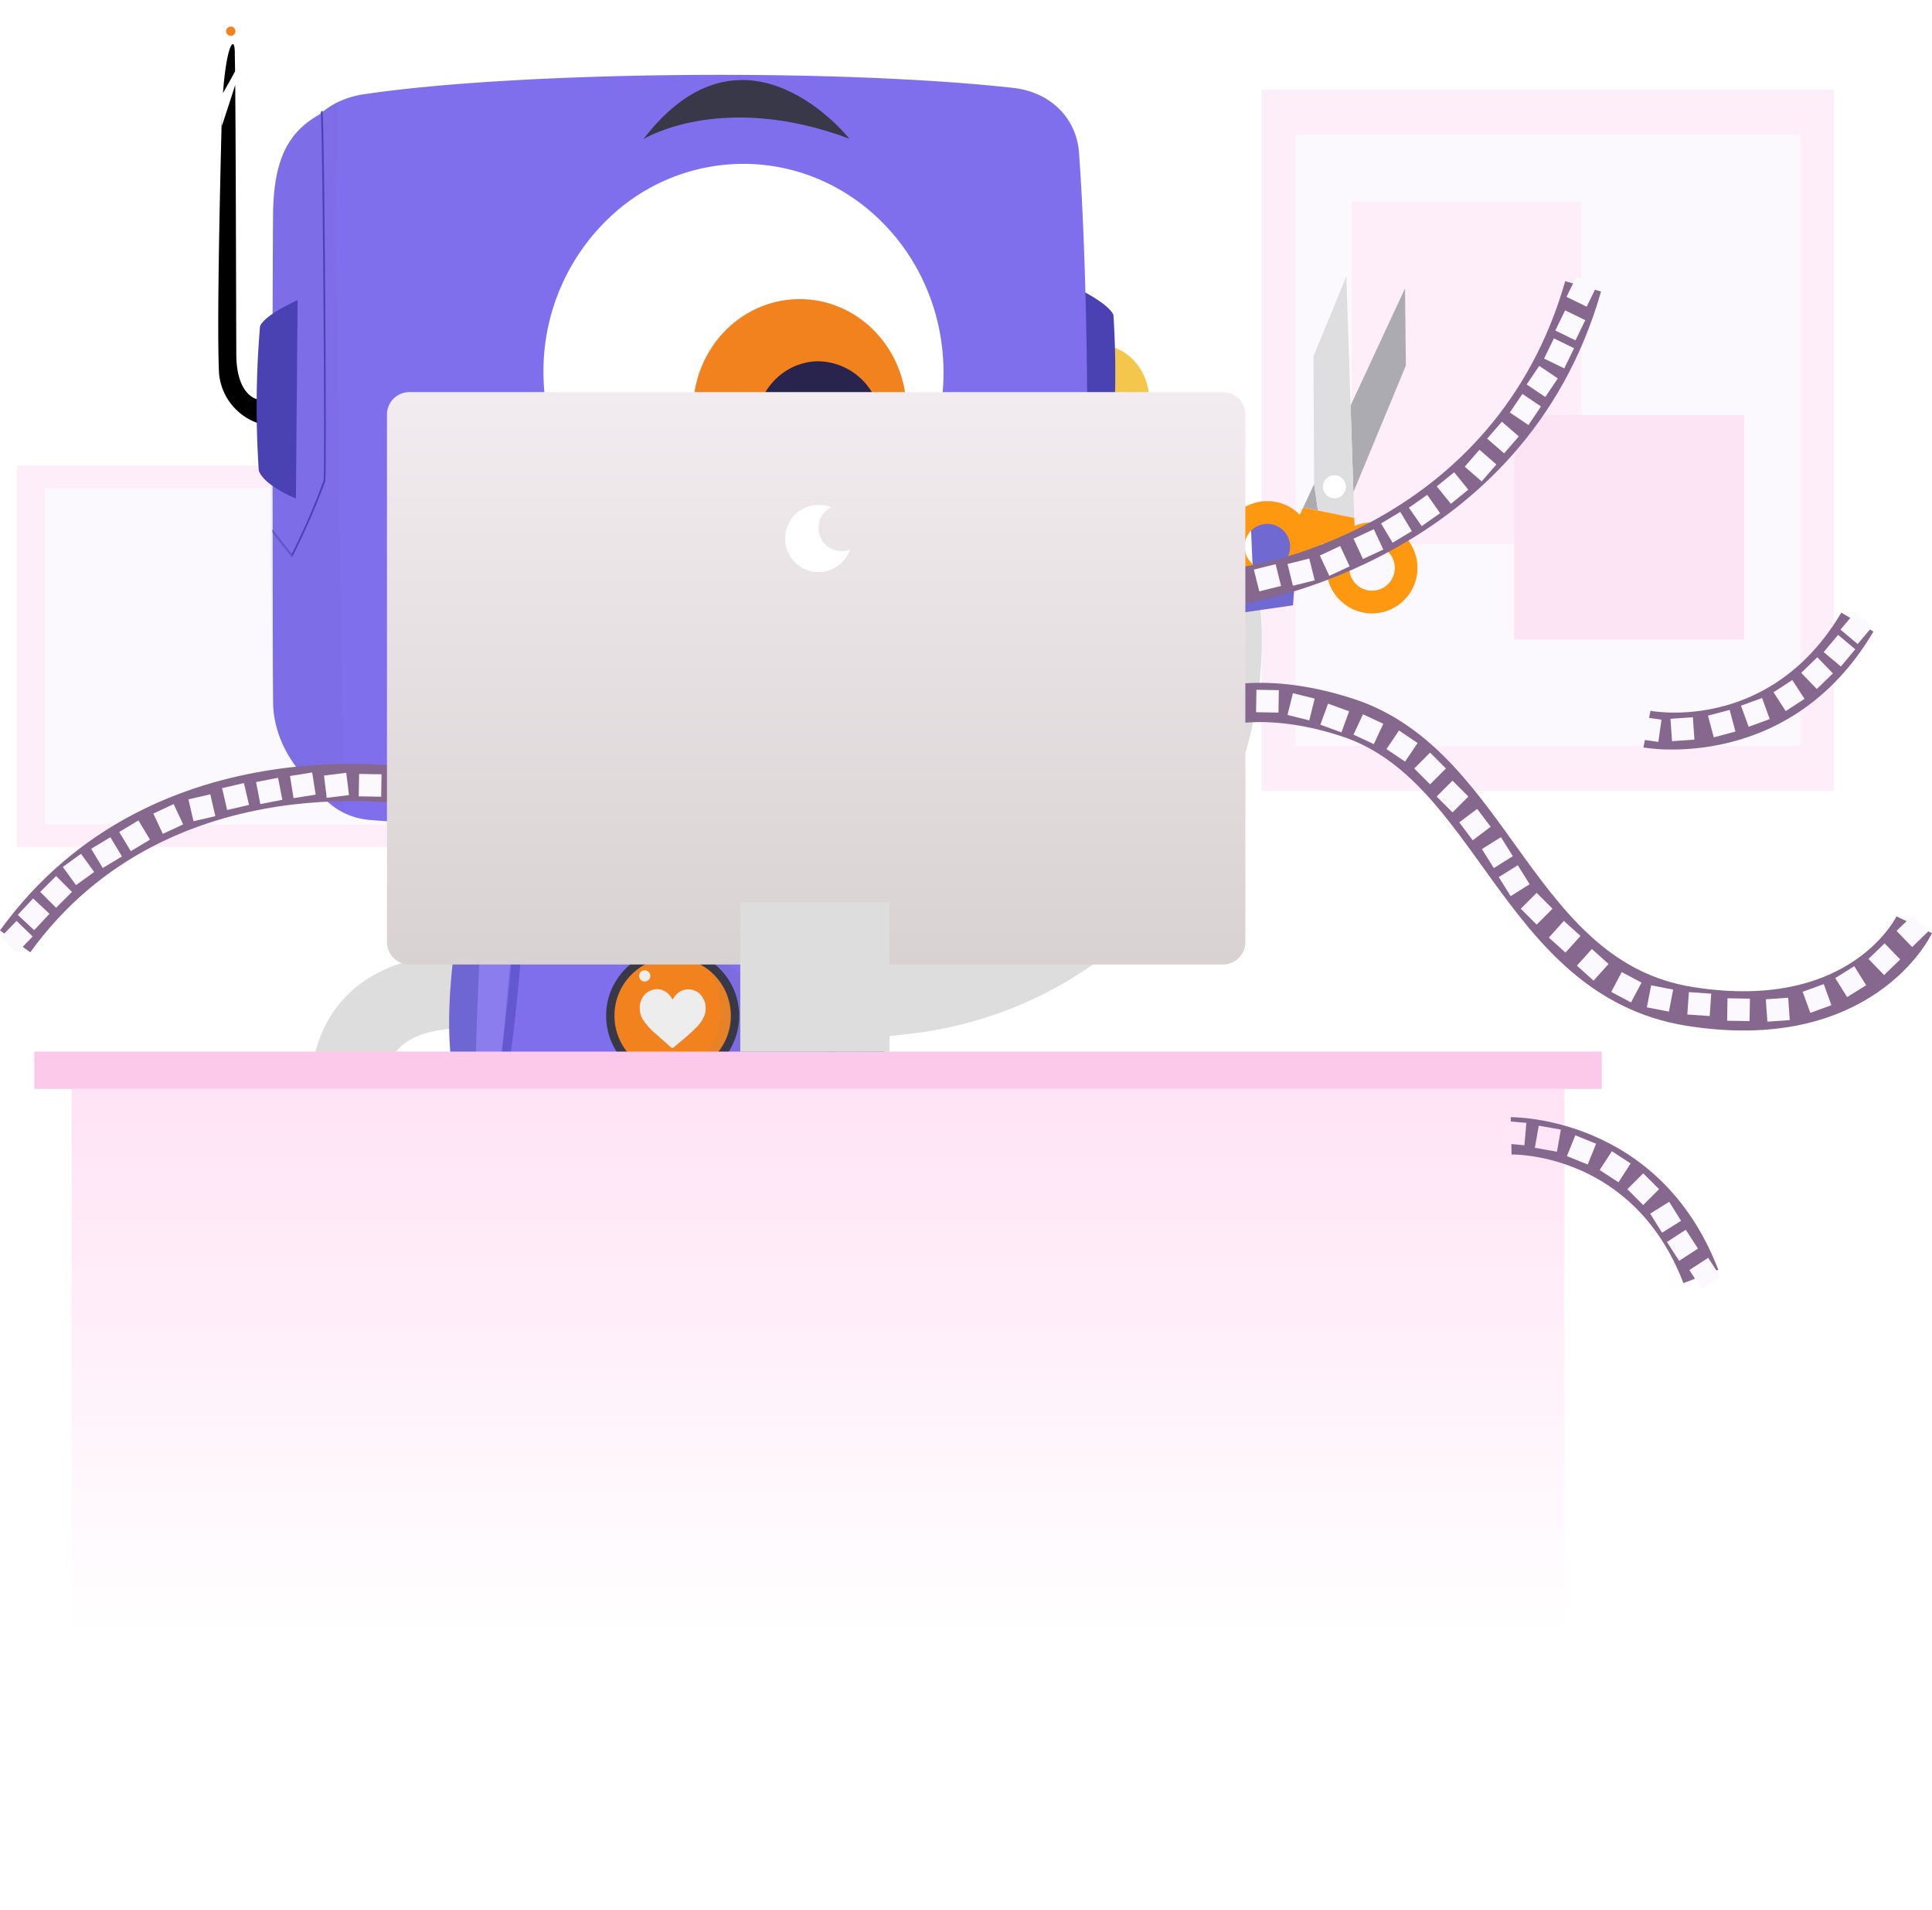
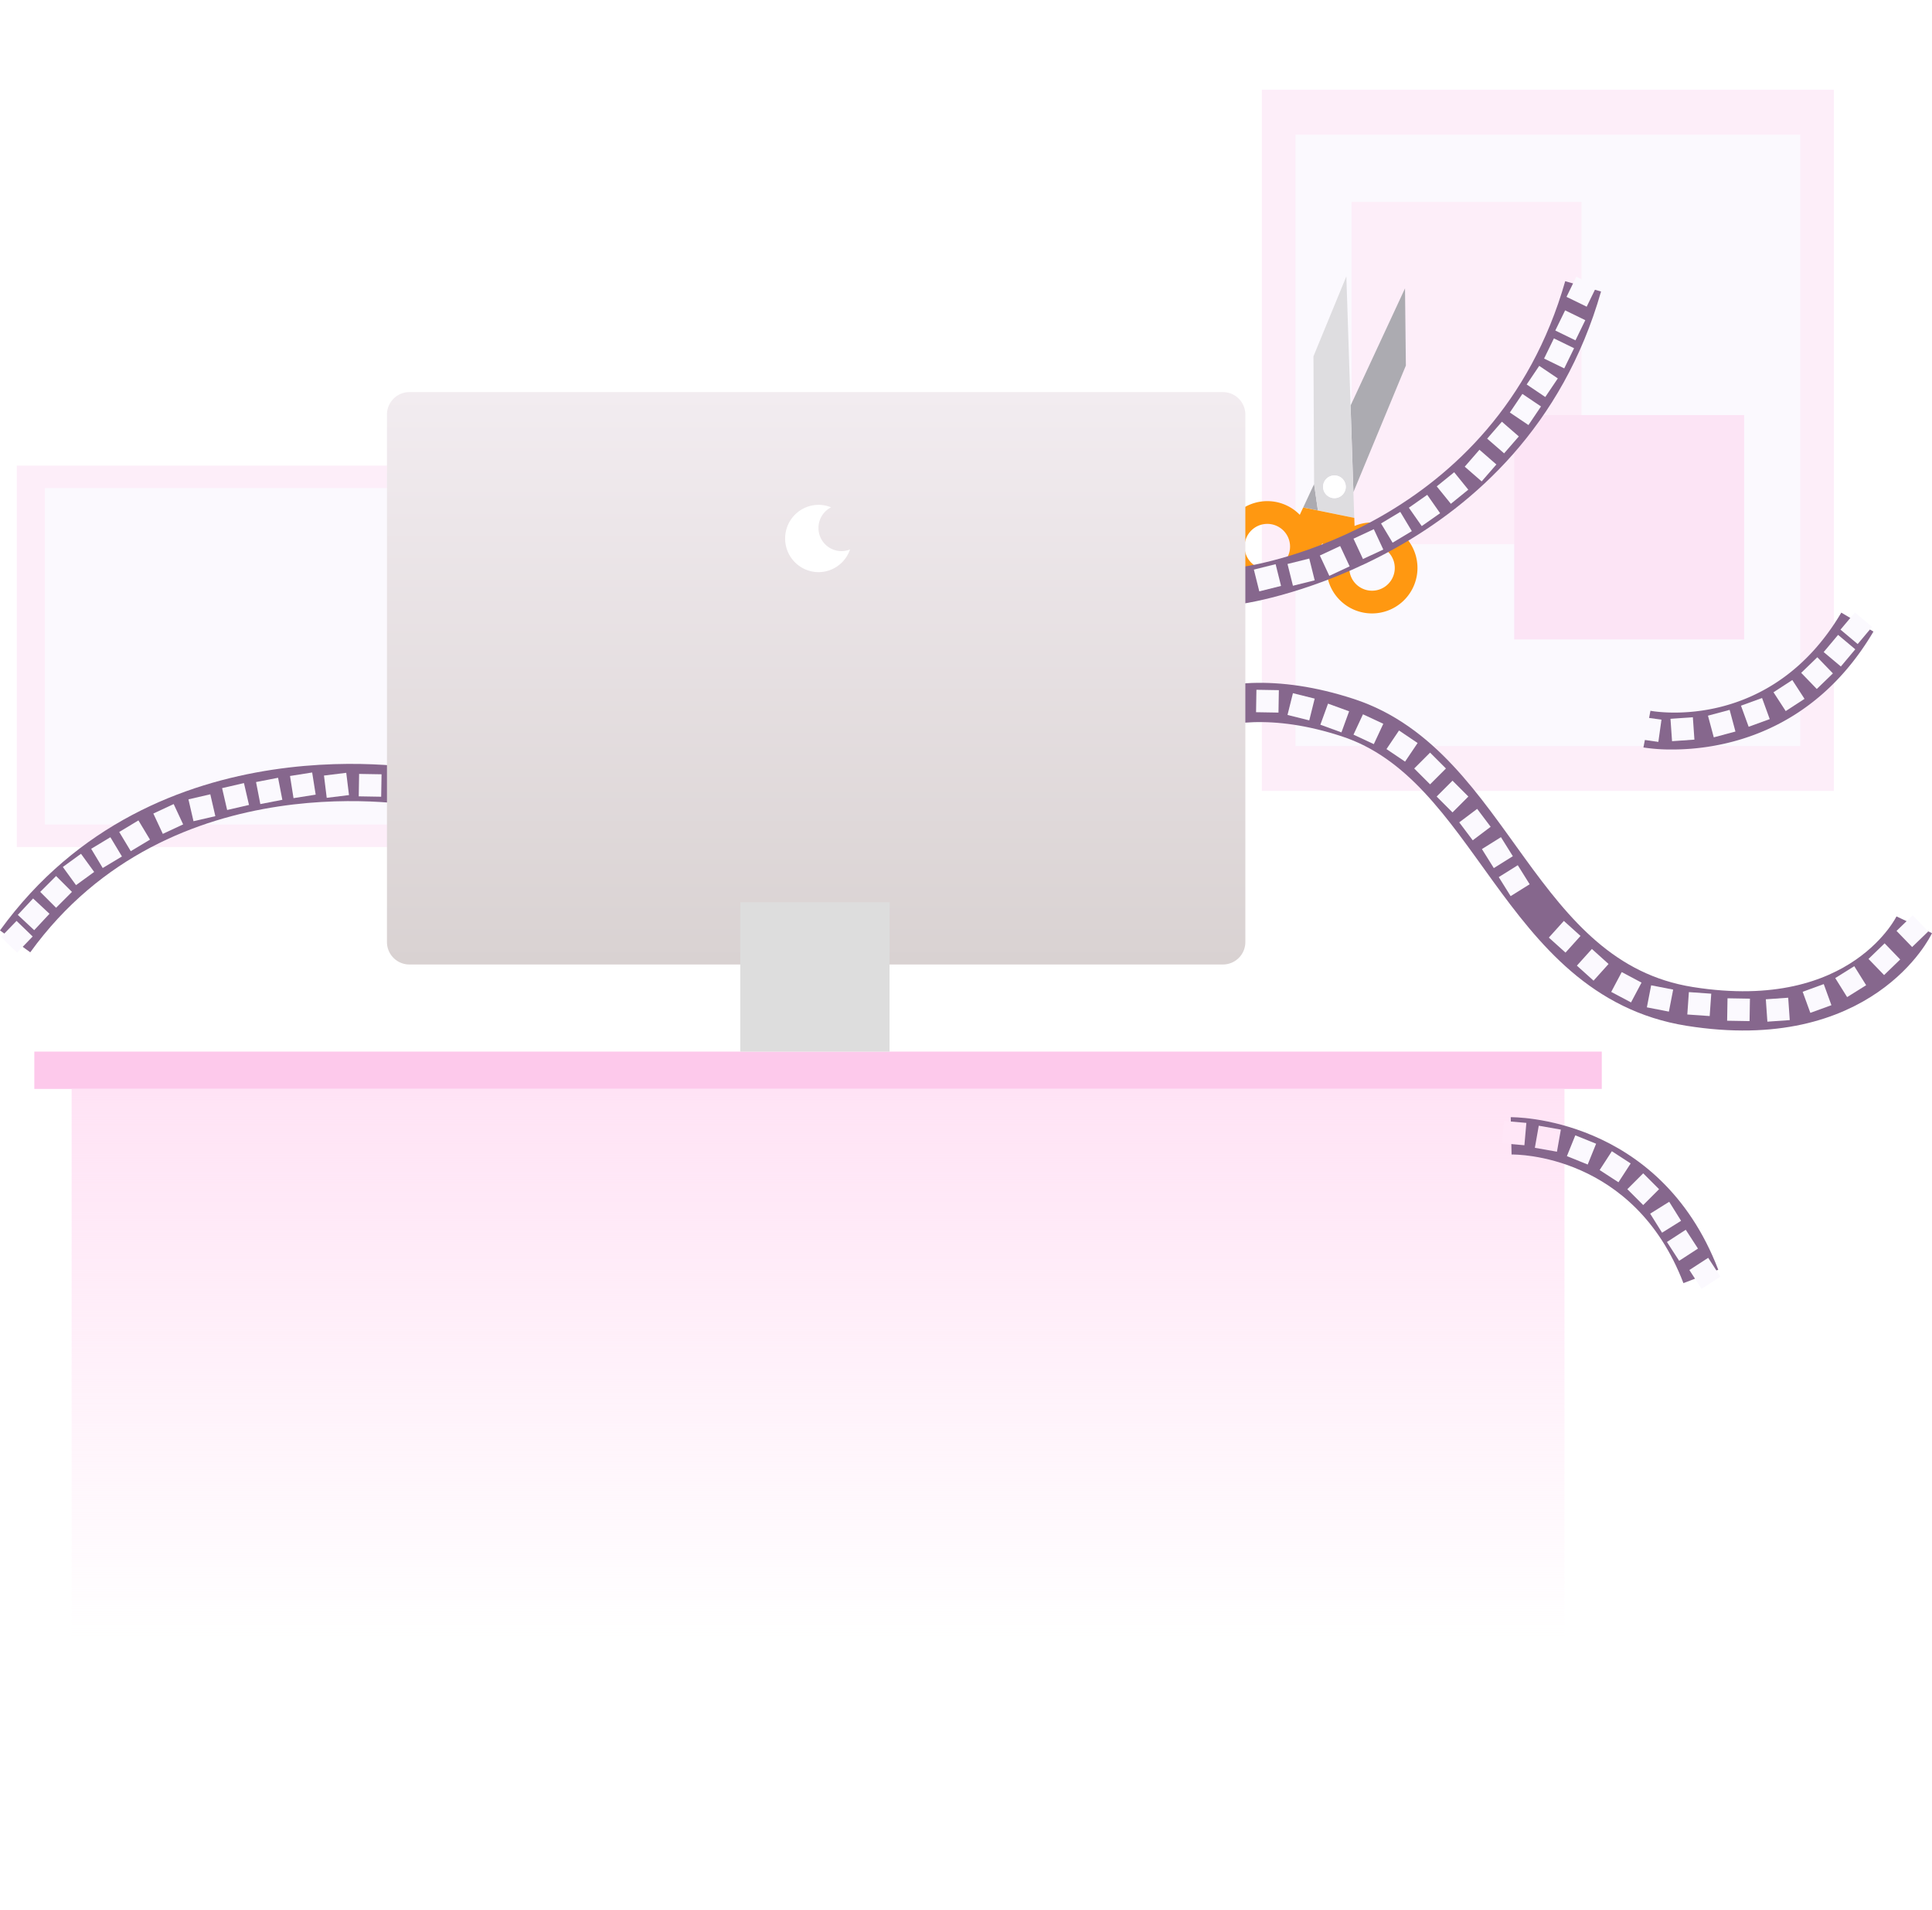
<svg xmlns="http://www.w3.org/2000/svg" width="344.497" height="340.53" viewBox="0 0 344.497 340.53">
  <defs>
    <style>.a,.ad,.x{fill:none;}.a{stroke:#707070;}.b{fill:#fdeef9;}.c{fill:#fbf9fe;}.d{fill:#fce4f5;}.e{clip-path:url(#a);}.f{fill:#ddd;}.g{fill:#f1821e;}.h{fill:#9c9c9b;}.i{fill:#6d66d3;}.j{fill:#7f6fec;}.k{fill:#393848;}.l{opacity:0.1;}.l,.o,.u{isolation:isolate;}.m{fill:#675ead;}.n{fill:#25193d;}.o{opacity:0.2;}.p{fill:#fff;}.q{fill:#4a42b3;}.r{fill:#ededee;}.s{fill:gray;}.t{fill:#333;}.u{opacity:0.5;}.v{fill:#f4c74c;}.w{fill:#28244e;}.x{stroke:#fff;stroke-miterlimit:10;}.y{fill:#7069d1;}.z{fill:#acabb1;}.aa{fill:#dedde0;}.ab{fill:#ff9811;}.ac{fill:#86678d;}.ad{stroke:#86678d;stroke-width:7px;}.ae{fill:#fdc9eb;}.af{fill:url(#b);}.ag{fill:url(#c);}.ah{fill:#ffe7f7;}</style>
    <clipPath id="a">
-       <rect class="a" width="255" height="191" transform="translate(354.081 42.575)" />
-     </clipPath>
+       </clipPath>
    <linearGradient id="b" x1="0.5" x2="0.5" y2="1" gradientUnits="objectBoundingBox">
      <stop offset="0" stop-color="#f2ecf0" />
      <stop offset="1" stop-color="#d9d2d2" />
    </linearGradient>
    <linearGradient id="c" x1="0.5" x2="0.5" y2="0.67" gradientUnits="objectBoundingBox">
      <stop offset="0" stop-color="#ffe3f5" />
      <stop offset="1" stop-color="#ffe3f5" stop-opacity="0" />
    </linearGradient>
  </defs>
  <g transform="translate(-730 -4764)">
    <rect class="b" width="102" height="125" transform="translate(955 4780)" />
    <rect class="c" width="90" height="109" transform="translate(961 4788)" />
    <rect class="b" width="41" height="61" transform="translate(971 4800)" />
    <rect class="d" width="41" height="40" transform="translate(1000 4838)" />
    <rect class="b" width="102" height="68" transform="translate(733 4847)" />
    <rect class="c" width="90" height="60" transform="translate(738 4851)" />
    <g transform="translate(405.919 4721.425)">
      <g class="e" transform="translate(-20)">
        <g transform="translate(382.996 27.575)">
          <g transform="translate(16.41 185.028)">
            <path class="f" d="M433.085,124.815a385.3,385.3,0,0,1-46.543-8.771c-34.012-8.844-50.736-20.164-51.128-34.6-.3-11,4.359-17.083,8.318-20.244,11.539-9.23,30.133-4.858,32.216-4.326L372.687,69.7l1.63-6.415L372.7,69.707c-3.647-.912-15.286-2.529-20.723,1.843-.872.7-3.514,2.828-3.334,9.536.333,12.331,44.72,25.767,85.972,30.585Z" transform="translate(-335.4 -55.379)" />
          </g>
          <g transform="translate(125.71 113.343)">
            <circle class="g" cx="0.488" cy="0.488" r="0.488" />
          </g>
          <g transform="translate(109.165 121.136)">
            <path class="f" d="M350.981,125.342l12.471-1.4a70.661,70.661,0,0,0,62.368-78.094l-.007-.067-14.627,1.637a55.953,55.953,0,0,1-49.3,61.889l-.073.007-12.471,1.4Z" transform="translate(-349.338 -45.778)" />
          </g>
          <g transform="translate(99.934 184.129)">
            <rect class="h" width="13.151" height="3.945" transform="matrix(0.007, -1, 1, 0.007, 0, 13.151)" />
          </g>
          <g transform="translate(110.376 176.171)">
            <path class="i" d="M349.687,54.048s6.1,2.782,7.287,4.831c.426,2.043,1.9,14.294.765,23.092-1.211,2.562-8.219,4.851-8.219,4.851Z" transform="translate(-349.52 -54.048)" />
          </g>
          <g transform="translate(41.166 175.872)">
            <path class="i" d="M348.723,54s-6.954,3.261-8.165,5.3c-.446,2.036-2.149,13.729-1.1,22.54,1.191,2.575,8.238,4.931,8.238,4.931Z" transform="translate(-339.12 -54.003)" />
          </g>
          <g transform="translate(104.129 272.207)">
            <circle class="j" cx="4.894" cy="4.894" r="4.894" transform="translate(0 0)" />
          </g>
          <g transform="translate(100.392 268.598)">
            <path class="k" d="M355.069,68.018a8.2,8.2,0,1,1-6.968,9.277h0A8.214,8.214,0,0,1,355.069,68.018Zm1.57,11.067a2.977,2.977,0,1,0-3.361-2.535v.007A2.981,2.981,0,0,0,356.639,79.085Z" transform="translate(-348.02 -67.937)" />
          </g>
          <g transform="translate(53.772 275.629)">
            <circle class="j" cx="4.894" cy="4.894" r="4.894" transform="translate(0 0)" />
          </g>
          <g transform="translate(50.461 272.318)">
            <path class="k" d="M340.6,77.854a8.2,8.2,0,1,1,9.277,6.967h0A8.218,8.218,0,0,1,340.6,77.854Zm11.067-1.571a2.977,2.977,0,1,0-2.535,3.361h.013a2.972,2.972,0,0,0,2.522-3.361Z" transform="translate(-340.517 -68.496)" />
          </g>
          <g transform="translate(45.099 166.494)">
            <path class="j" d="M408.335,70.616c1.551,26.22,2.788,52.266,2.729,63.486s-4.445,19.918-27.983,20.73-43.482,1.045-43.369-21.089.779-46.29,1.424-60.372c.566-12.384,8.019-20.9,32.635-20.776S408.4,59.07,408.335,70.616Z" transform="translate(-339.711 -52.594)" />
          </g>
          <g class="l" transform="translate(104.925 170.821)">
            <path class="m" d="M348.7,53.244c6.109,3.048,8.831,7.66,8.8,13.7,1.923,26.127,2.2,52.28,2.722,63.486.306,6.369-2.036,13.263-7.966,16.191-1-25.088-1.131-57.391-2.216-82.526A34.943,34.943,0,0,0,348.7,53.244Z" transform="translate(-348.701 -53.244)" />
          </g>
          <g transform="translate(111.188 246.977)">
-             <path class="n" d="M349.642,71.1a.64.64,0,0,0,.672.606h0a.633.633,0,0,0,.672-.592l.04-5.816a.648.648,0,0,0-.666-.612h0a.645.645,0,0,0-.679.6Z" transform="translate(-349.642 -64.688)" />
-           </g>
+             </g>
          <g transform="translate(109.238 247.742)">
            <path class="n" d="M349.349,71.219a.634.634,0,0,0,.666.606h0a.634.634,0,0,0,.672-.6l.04-5.816a.634.634,0,0,0-.666-.606h0a.64.64,0,0,0-.679.6Z" transform="translate(-349.349 -64.803)" />
          </g>
          <g transform="translate(107.275 248.614)">
            <path class="n" d="M349.054,71.35a.64.64,0,0,0,.672.606h0a.634.634,0,0,0,.672-.6l.04-5.816a.639.639,0,0,0-.666-.606h0a.645.645,0,0,0-.679.6Z" transform="translate(-349.054 -64.934)" />
          </g>
          <g class="o" transform="translate(73.116 185.122)">
            <path class="m" d="M356.605,55.393s14.374,2.409,10.647,16.444c-2.163,8.132-11.513,9.876-20.863,5.018l-2.469-11.413Z" transform="translate(-343.921 -55.393)" />
          </g>
          <g class="l" transform="translate(45.086 171.866)">
            <path class="p" d="M339.709,129.185c.113-22.134.785-46.3,1.431-60.365.293-6.4,2.422-11.746,7.793-15.419-5.9,29.793-4.8,75.585-1.79,88.029a21.661,21.661,0,0,0,1.225,5.1C342.917,143.453,339.663,138.156,339.709,129.185Z" transform="translate(-339.709 -53.401)" />
          </g>
          <g transform="translate(50.849 218.803)">
            <path class="q" d="M341.127,104.873a3.714,3.714,0,0,0-.552-.519v-.033a5.122,5.122,0,0,0,3.973-.965c3.4-2.6,4.3-9.716,4.592-12.058.359-2.868.493-5.883.606-8.8a71.058,71.058,0,0,1,1.4-13.323c.952-3.966,4.585-6.116,7.473-7.207,4.066-1.557,8.425-1.531,12.258-1.511,4.345.02,9.376.339,13.848,2.582,1.99,1,4.2,2.276,5.3,4.891a21.287,21.287,0,0,1,1.224,6.881l.04.672c.14,1.983.226,3.993.326,5.943.093,2.1.193,4.266.353,6.389L392,88.2c.4,5.41,1.138,15.479,6.981,16.424a6.016,6.016,0,0,0,1.291.053,3.8,3.8,0,0,0-.586.5,5.057,5.057,0,0,1-.779-.067c-6.229-1-6.987-11.326-7.393-16.876l-.027-.373c-.16-2.13-.266-4.306-.359-6.409-.093-1.943-.186-3.953-.326-5.929l-.047-.672a20.849,20.849,0,0,0-1.178-6.721c-1.031-2.462-3.154-3.687-5.064-4.645-4.372-2.189-9.343-2.509-13.629-2.535-3.793-.013-8.1-.04-12.078,1.484-2.782,1.058-6.275,3.108-7.167,6.861a69.528,69.528,0,0,0-1.391,13.23c-.12,2.921-.246,5.949-.612,8.844-.519,4.146-1.584,9.936-4.785,12.384A5.458,5.458,0,0,1,341.127,104.873Z" transform="translate(-340.575 -60.454)" />
          </g>
          <g transform="translate(69.16 184.217)">
            <circle class="k" cx="11.865" cy="11.865" r="11.865" />
          </g>
          <g transform="translate(70.648 185.694)">
            <circle class="g" cx="10.377" cy="10.377" r="10.377" />
          </g>
          <g transform="translate(75.158 191.339)">
            <path class="r" d="M344.229,59.687a3.96,3.96,0,0,0,.706,2.289,11.989,11.989,0,0,0,1.977,2.169c.639.586,1.3,1.145,1.956,1.724.3.273.605.539.918.812a.368.368,0,0,0,.519,0l.007-.007c.659-.559,1.331-1.1,1.983-1.664a26.368,26.368,0,0,0,2.01-1.843,6.584,6.584,0,0,0,1.318-1.817,3.752,3.752,0,0,0,.319-2.136,3.466,3.466,0,0,0-.559-1.5,2.957,2.957,0,0,0-4.758-.286,3.826,3.826,0,0,0-.479.665c-.047.087-.073.08-.12.007a3.785,3.785,0,0,0-1.018-1.2,2.7,2.7,0,0,0-2.143-.519,3,3,0,0,0-2.436,2.11,3.143,3.143,0,0,0-.146.559A3,3,0,0,0,344.229,59.687Z" transform="translate(-344.228 -56.327)" />
          </g>
          <g class="l" transform="translate(77.248 187.677)">
            <path class="s" d="M344.542,74.078a14.307,14.307,0,0,0,3.454.792,10.5,10.5,0,0,0,10.7-10.282v-.439a10.756,10.756,0,0,0-4.206-8.372C356.328,56.356,362.137,73.865,344.542,74.078Z" transform="translate(-344.542 -55.777)" />
          </g>
          <g class="l" transform="translate(69.912 163.953)">
            <path class="m" d="M343.789,57.077c-1.431-5.277,1.85-5.384,4.106-4.352,2,.912,5.929,2.289,6.768,2.788a.665.665,0,0,1,.7-.5,1.257,1.257,0,0,0,1.83.087c.333-.013.546.206.646.566.885-.426,4.765-1.63,6.834-2.349,2.349-.819,5.583-.665,3.986,4.785,1.111,5.883-2.076,5.237-4.678,4.006-1.624-.765-4.013-1.81-5.583-2.5v.02l-.359-.173-.532-.233c-.126.313-.326.5-.605.459a1.163,1.163,0,0,1-.772-.406h-.047a1.167,1.167,0,0,1-.805.326c-.26.013-.439-.166-.539-.453-1.391.612-4.632,2.016-6.715,2.768C345.313,62.9,342.5,62.647,343.789,57.077Z" transform="translate(-343.439 -52.212)" />
          </g>
          <g transform="translate(67.429 162.829)">
            <path class="k" d="M343.416,56.907c-1.431-5.277,1.85-5.384,4.106-4.352,2,.912,5.923,2.289,6.768,2.788a.662.662,0,0,1,.692-.5,1.359,1.359,0,0,1,.9.433,1.388,1.388,0,0,1,.938-.346c.333-.013.546.206.646.566.885-.426,4.765-1.63,6.834-2.349,2.349-.812,5.583-.665,3.98,4.785,1.118,5.883-2.07,5.237-4.672,4.006-1.624-.765-4.013-1.81-5.59-2.489l.007.013-.359-.173-.539-.226c-.12.313-.319.492-.6.459a1.2,1.2,0,0,1-.779-.413H355.7a1.159,1.159,0,0,1-.812.333c-.26.007-.432-.166-.532-.452-1.384.606-4.625,2.016-6.708,2.768C344.94,62.73,342.125,62.478,343.416,56.907Z" transform="translate(-343.066 -52.043)" />
          </g>
          <g transform="translate(81.564 166.994)">
            <path class="t" d="M354.011,58.565a3.337,3.337,0,0,1-.845-.166,29.848,29.848,0,0,1-3.554-1.364q-1.747-.759-3.467-1.577l-.646-.306a.542.542,0,0,1-.306-.546l.166-1.937.02,1.863a.445.445,0,0,0,.266.406c1.045.446,2.1.892,3.148,1.331,1.3.539,2.6,1.085,3.92,1.564a2.636,2.636,0,0,0,1.231.266,1.216,1.216,0,0,0,.845-.592,1.25,1.25,0,0,0,.187-.685,2.12,2.12,0,0,0-.492-1.417,1.542,1.542,0,0,1,.885,1.284,1.854,1.854,0,0,1-.759,1.724A1.1,1.1,0,0,1,354.011,58.565Z" transform="translate(-345.19 -52.669)" />
          </g>
          <g transform="translate(79.781 166.568)">
            <path class="t" d="M345.358,52.605a2.658,2.658,0,0,0-.127,2.7A4.792,4.792,0,0,1,345.358,52.605Z" transform="translate(-344.923 -52.605)" />
          </g>
          <g transform="translate(87.59 164.432)">
            <path class="t" d="M346.1,52.744c1.917-.359,2.862-.619,3.567-.346.832.326,1.318,1.125-1.291,4.871-.452.679-.346,1-.346,1s-.506-.273.6-1.943,1.491-2.928.958-3.374S346.1,52.744,346.1,52.744Z" transform="translate(-346.096 -52.284)" />
          </g>
          <g transform="translate(68.184 166.189)">
            <path class="t" d="M347.406,58.071c-1.91.359-2.862.619-3.56.346-.832-.326-1.324-1.125,1.284-4.878.452-.672.346-.992.346-.992s.506.273-.592,1.943-1.5,2.928-.965,3.374S347.406,58.071,347.406,58.071Z" transform="translate(-343.18 -52.548)" />
          </g>
          <g transform="translate(68.513 163.451)">
            <path class="t" d="M343.739,54.622c-.213-1.025-.127-1.717.306-1.93.619-.313,8.778,2.542,8.778,2.542-1.783-.792-7.972-3.2-8.724-3.094-.732.1-1.451.759-.146,3.314Z" transform="translate(-343.229 -52.137)" />
          </g>
          <g class="u" transform="translate(80.01 207.943)">
            <path class="q" d="M346.621,69.688l-1.664-.013.052-10.853,1.664.013Z" transform="translate(-344.957 -58.822)" />
          </g>
          <g class="u" transform="translate(44.94 171.979)">
            <path class="q" d="M341.351,94.471l-1.664-.106c.126-2.156,1.351-3.314,2.522-4.439a7.759,7.759,0,0,0,2.855-4.765c.832-4.918,2.216-19.152,3.081-31.743l1.664.12c-.759,11.014-2.163,26.346-3.108,31.9a9.39,9.39,0,0,1-3.347,5.7C342.282,92.155,341.43,92.961,341.351,94.471Z" transform="translate(-339.687 -53.418)" />
          </g>
          <g class="u" transform="translate(106.037 172.245)">
            <path class="q" d="M356.913,94.571c-.073-1.5-.912-2.316-1.976-3.347a9.388,9.388,0,0,1-3.287-5.736c-.879-5.51-2.123-20.856-2.782-31.923l1.664-.106c.652,11.027,1.89,26.313,2.755,31.77a7.8,7.8,0,0,0,2.808,4.8c1.171,1.131,2.383,2.3,2.482,4.465Z" transform="translate(-348.868 -53.458)" />
          </g>
          <g transform="translate(75.051 187.984)">
            <circle class="r" cx="0.996" cy="0.996" r="0.996" />
          </g>
          <g transform="translate(3.827 81.321)">
            <path class="p" d="M333.509,50.376h.353a1.475,1.475,0,0,1,.652-1.165,1.8,1.8,0,0,0,.026-2.948,1.5,1.5,0,0,1-.632-1.178,1.475,1.475,0,0,1,.646-1.165,1.794,1.794,0,0,0,.027-2.948,1.488,1.488,0,0,1-.626-1.171l-.353-.007a1.866,1.866,0,0,0,.752,1.477,1.389,1.389,0,0,1-.02,2.342,1.8,1.8,0,0,0-.027,2.948,1.486,1.486,0,0,1,.632,1.171,1.505,1.505,0,0,1-.652,1.171A1.9,1.9,0,0,0,333.509,50.376Z" transform="translate(-333.509 -39.795)" />
          </g>
          <g transform="translate(3.966 79.56)">
            <path class="p" d="M333.53,41.318h.346c.007-.772.918-1.391,2.036-1.384l2.4.02v-.393l-2.4-.013A2.137,2.137,0,0,0,333.53,41.318Z" transform="translate(-333.53 -39.53)" />
          </g>
          <g transform="translate(3.873 91.875)">
            <path class="p" d="M335.872,43.2l2.4.027v-.4l-2.4-.02c-1.111-.007-2.01-.646-2-1.417l-.353-.007A2.14,2.14,0,0,0,335.872,43.2Z" transform="translate(-333.516 -41.381)" />
          </g>
          <g transform="translate(0 19.736)">
            <g transform="translate(0.839 3.122)">
              <path d="M335.17,32.323c-.06-2.842-1.444-1.378-2.11,7.433.725-1.291,1.457-2.569,2.163-3.88C335.209,34.312,335.189,33.094,335.17,32.323Z" transform="translate(-333.06 -31.01)" />
            </g>
            <g transform="translate(1.407)">
              <circle class="g" cx="0.832" cy="0.832" r="0.832" />
            </g>
            <g transform="translate(0 10.417)">
              <path d="M333.6,36.365c-.439,17.422-.905,39.463-.526,47.136a10.346,10.346,0,0,0,7.26,8.991l-.26-4.312s-3.9-.453-3.92-8.105c-.053-15.872-.086-35.922-.193-47.967q-1.208,3.773-2.442,7.48c-.406,17.362-.452,36.688-.452,43.915" transform="translate(-332.934 -32.106)" />
            </g>
          </g>
          <g transform="translate(156.45 76.549)">
            <path class="v" d="M356.56,39.684a.609.609,0,0,1,.565-.606c4.512-.06,8.412,3.82,8.838,8.931s-2.782,9.609-7.254,10.282a.6.6,0,0,1-.652-.473A63.9,63.9,0,0,1,356.56,39.684Z" transform="translate(-356.444 -39.078)" />
          </g>
          <g transform="translate(9.689 31.796)">
            <path class="j" d="M352.331,32.353c-11.952,3.474-17.735,6.628-17.861,21.641s-.08,77.075.013,86.831,8.844,20.39,23.977,21.4" transform="translate(-334.39 -32.353)" />
          </g>
          <g transform="translate(150.61 65.616)">
            <path class="q" d="M356.5,37.435s6.934,3.048,8.079,5.51a161.5,161.5,0,0,1-.625,27.9c-1.271,3.035-8.392,8.345-8.392,8.345Z" transform="translate(-355.566 -37.435)" />
          </g>
          <g transform="translate(13.561 28.344)">
            <path class="j" d="M463.044,163.544c-28.575,3.96-85.58,3.54-114.468,1.125a12.55,12.55,0,0,1-11.726-11.6c-2.755-27.378-1.9-78.812-1.045-105.93.206-6.468,5.151-10.887,11.493-11.832,27.544-4.113,84.143-4.672,115.886-1.145,6.368.705,11.253,5.144,11.719,11.6,1.937,26.805,2.136,78.373-.366,105.95A12.83,12.83,0,0,1,463.044,163.544Z" transform="translate(-334.972 -31.834)" />
          </g>
          <g transform="translate(57.991 44.212)">
            <path class="p" d="M412.979,71.028c.173,16.93-10.561,31.324-25.388,35.942a34.29,34.29,0,0,1-9.909,1.564c-19.7.193-35.829-16.284-36.029-36.8a37.7,37.7,0,0,1,12.8-28.895h0a34.675,34.675,0,0,1,22.493-8.618C396.641,34.027,412.772,50.5,412.979,71.028Z" transform="translate(-341.648 -34.219)" />
          </g>
          <g transform="translate(84.453 68.11)">
            <ellipse class="g" cx="19.021" cy="19.816" rx="19.021" ry="19.816" transform="translate(0 0.425) rotate(-0.64)" />
          </g>
          <g transform="translate(72.095 132.934)">
            <path class="p" d="M386.2,47.6s-12.97,2.522-20.224,2.6c-8.205.08-20.1-2.2-20.1-2.2-1.464-.373-2.668,1.65-1.843,2.961,2.848,4.492,9.716,12.571,22.16,12.444S385.343,55.072,388.1,50.52C388.9,49.2,387.712,47.219,386.2,47.6Z" transform="translate(-343.768 -47.551)" />
          </g>
          <g transform="translate(75.818 29.267)">
            <path class="k" d="M344.327,42.5s13.888-8.611,36.714-.067C381.041,42.435,362.454,18.851,344.327,42.5Z" transform="translate(-344.327 -31.973)" />
          </g>
          <g class="l" transform="translate(9.368 33.081)">
            <path class="m" d="M334.756,139.734c.266,9.357,7.839,16.53,12.684,19.711-.552-41.878-1.844-85.014-1.258-126.9-2.8,2.123-11.3,4.9-11.4,18.74C334.577,78.983,333.918,109.841,334.756,139.734Z" transform="translate(-334.342 -32.546)" />
          </g>
          <g transform="translate(95.925 79.404)">
            <path class="w" d="M369.6,50.973a11.371,11.371,0,0,0-11.253-11.466A10.932,10.932,0,0,0,352.1,41.6a11.575,11.575,0,0,0-4.745,9.623,11.133,11.133,0,1,0,22.247-.246Z" transform="translate(-347.348 -39.507)" />
          </g>
          <g transform="translate(110.081 91.354)">
            <ellipse class="p" cx="4.675" cy="4.87" rx="4.675" ry="4.87" transform="translate(0 0.104) rotate(-0.64)" />
          </g>
          <g transform="translate(88.98 70.444)">
            <ellipse class="p" cx="1.203" cy="1.254" rx="1.203" ry="1.254" transform="translate(0 0.027) rotate(-0.64)" />
          </g>
          <g class="l" transform="translate(57.836 87.663)">
            <path class="s" d="M413.736,44.122a34.533,34.533,0,0,1-3.6,9.357c-9.683,17.156-32.016,22.886-49.884,12.8a37.7,37.7,0,0,1-18.627-25.534C344.666,45.087,376.1,84.916,413.736,44.122Z" transform="translate(-341.625 -40.748)" />
          </g>
          <g transform="translate(161.258 95.828)">
            <path class="x" d="M357.166,41.975" transform="translate(-357.166 -41.975)" />
          </g>
          <g transform="translate(13.11 34.711)">
            <path class="q" d="M340.388,32.791a3.063,3.063,0,0,1-.293.22c.326,5.783.759,62.555.486,65.722a117.4,117.4,0,0,1-5.677,13.09c.013.213.02.433.02.652a129.181,129.181,0,0,0,5.943-13.562l.013-.067c.133-1.284.086-18.221-.02-33.507C340.82,60.328,340.64,36.351,340.388,32.791Z" transform="translate(-334.904 -32.791)" />
          </g>
          <g transform="translate(29.853)">
            <path d="M337.42,27.575" transform="translate(-337.42 -27.575)" />
          </g>
          <g class="u" transform="translate(9.623 109.311)">
            <path class="q" d="M337.88,48.433,334.38,44v.606l3.527,4.479" transform="translate(-334.38 -44.001)" />
          </g>
          <g transform="translate(6.847 68.511)">
            <path class="q" d="M341.271,37.87s-5.71,2.482-6.7,4.612a170.988,170.988,0,0,0-.226,25.78c.958,2.7,6.622,4.971,6.622,4.971Z" transform="translate(-333.963 -37.87)" />
          </g>
          <g transform="translate(166.415 107.042)">
            <path class="y" d="M357.941,48.2l1.284,14.787,23.95-3.46,1.052-15.865-8.6,1.111.439,10.1-10.548.865.246-6.621Z" transform="translate(-357.941 -43.66)" />
          </g>
        </g>
      </g>
      <g transform="translate(541.939 91.847)">
        <g transform="translate(22.965 2.136)">
          <path class="z" d="M371.932,51.314l-.153-13.76-9.707,20.891.507,15.43Z" transform="translate(-362.072 -37.554)" />
        </g>
        <g transform="translate(14.522 37.027)">
          <path class="z" d="M363.419,47.489l1.936.4h0l-1.934-.4-.68-4.693L360.8,46.966l2.617.529Z" transform="translate(-360.803 -42.797)" />
        </g>
        <g transform="translate(16.348)">
          <path class="aa" d="M361.191,74.26l.679,4.692,6.482,1.331-.153-4.592-.506-15.432-.752-23.025-5.863,14.248Zm5.61.885a2.028,2.028,0,1,1-1.584-2.389A2.036,2.036,0,0,1,366.8,75.145Z" transform="translate(-361.078 -37.233)" />
        </g>
        <g transform="translate(0 40.062)">
          <path class="ab" d="M387.028,47.226a8.021,8.021,0,0,0-4.732.459l-.047-1.444h-.007l-9.1-1.85-.006-.007-.606,1.311a8.109,8.109,0,1,0,1.351,9.5V55.2l2.7-4.472.739,5.177.007-.013a8.11,8.11,0,1,0,9.7-8.671Zm-21.1,8.112a4.054,4.054,0,1,1,4.785-3.161A4.058,4.058,0,0,1,365.926,55.338ZM384.6,59.144a4.055,4.055,0,1,1,4.785-3.161A4.058,4.058,0,0,1,384.6,59.144Z" transform="translate(-358.621 -43.253)" />
        </g>
        <g transform="translate(18.055 35.48)">
          <circle class="p" cx="2.028" cy="2.028" r="2.028" />
        </g>
      </g>
      <g transform="translate(324.081 178.754)">
        <path class="ac" d="M329.478,83.883l-5.4-3.9c27.651-38.2,76.27-28.669,76.756-28.549l-1.344,6.508C399.047,57.863,354.56,49.225,329.478,83.883Z" transform="translate(-324.081 -50.292)" />
      </g>
      <g transform="translate(546.004 92.705)">
        <path class="ac" d="M357.367,94.812l.062-6.588c1.81-.26,44.633-6.981,57.171-50.862l6.389,1.837C407.253,87.293,357.86,94.739,357.367,94.812Z" transform="translate(-357.429 -37.362)" />
      </g>
      <path class="ad" d="M15.754,10.29S27.409-4.2,53.581,4.352s30.133,46.566,60.985,51.485,40.039-14.551,40.039-14.551" transform="translate(510.808 166.153)" />
      <g transform="translate(617.123 151.793)">
        <path class="ac" d="M373.234,70.637a32.348,32.348,0,0,1-5.118-.359l1.251-6.542c.885.166,21.488,3.727,34.032-17.5l5.73,3.381C398.215,68.1,381.565,70.637,373.234,70.637Z" transform="translate(-368.116 -46.241)" />
      </g>
      <g transform="translate(330.197 230.046)">
        <rect class="ae" width="279.499" height="6.655" />
      </g>
      <g transform="translate(393.081 112.479)">
        <path class="af" d="M4,0H149.059a4,4,0,0,1,4,4V98.039a4,4,0,0,1-4,4H4a4,4,0,0,1-4-4V4A4,4,0,0,1,4,0Z" />
      </g>
      <g transform="translate(456.081 203.427)">
        <rect class="f" width="26.619" height="26.619" />
      </g>
      <g transform="translate(336.852 236.701)">
        <rect class="ag" width="266.19" height="146.404" />
      </g>
      <g transform="matrix(0.819, -0.574, 0.574, 0.819, 590.438, 243.864)">
        <path class="ac" d="M390.109,104.086l-6.455-1.611c5.976-23.917-11.2-35.862-11.932-36.362l3.694-5.53C375.642,60.724,397.256,75.524,390.109,104.086Z" transform="translate(-371.722 -60.584)" />
      </g>
      <path class="p" d="M-4346.975-1956.425a5.979,5.979,0,0,1-5.944-6,5.979,5.979,0,0,1,5.944-6,5.868,5.868,0,0,1,2.245.442,4.112,4.112,0,0,0-2.245,3.683,4.111,4.111,0,0,0,4.087,4.125,4.034,4.034,0,0,0,1.537-.3A5.95,5.95,0,0,1-4346.975-1956.425Z" transform="translate(4817 2101)" />
    </g>
    <rect class="c" width="4" height="4" transform="matrix(0.719, 0.695, -0.695, 0.719, 732.951, 4928.172)" />
    <rect class="c" width="4" height="4" transform="translate(735.901 4924.173) rotate(43)" />
    <rect class="c" width="4" height="4" transform="translate(740 4920.172) rotate(45)" />
    <rect class="c" width="4" height="4" transform="translate(744.442 4916.207) rotate(54)" />
    <rect class="c" width="4" height="4" transform="matrix(0.515, 0.857, -0.857, 0.515, 749.685, 4913.256)" />
    <rect class="c" width="4" height="4" transform="matrix(0.515, 0.857, -0.857, 0.515, 754.685, 4910.256)" />
    <rect class="c" width="4" height="4" transform="translate(760.967 4907.342) rotate(65)" />
    <rect class="c" width="4" height="4" transform="translate(767.499 4905.602) rotate(77)" />
    <rect class="c" width="4" height="4" transform="translate(773.499 4903.602) rotate(77)" />
    <rect class="c" width="4" height="4" transform="translate(779.582 4902.655) rotate(79)" />
    <rect class="c" width="4" height="4" transform="translate(785.663 4901.712) rotate(81)" />
    <rect class="c" width="4" height="4" transform="matrix(0.122, 0.993, -0.993, 0.122, 791.741, 4901.771)" />
    <rect class="c" width="4" height="4" transform="matrix(-0.017, 1, -1, -0.017, 798.035, 4902.035)" />
    <rect class="c" width="4" height="4" transform="matrix(0.242, 0.97, -0.97, 0.242, 957.457, 4864.576)" />
    <rect class="c" width="4" height="4" transform="matrix(-0.017, 1, -1, -0.017, 958.035, 4887.036)" />
    <rect class="c" width="4" height="4" transform="matrix(-0.242, 0.97, -0.97, -0.242, 964.424, 4888.544)" />
    <rect class="c" width="4" height="4" transform="matrix(-0.342, 0.94, -0.94, -0.342, 970.563, 4890.805)" />
    <rect class="c" width="4" height="4" transform="translate(976.658 4893.033) rotate(115)" />
    <rect class="c" width="4" height="4" transform="matrix(-0.559, 0.829, -0.829, -0.559, 982.776, 4896.461)" />
    <rect class="c" width="4" height="4" transform="translate(987.828 4901) rotate(135)" />
    <rect class="c" width="4" height="4" transform="translate(991.828 4906) rotate(135)" />
    <rect class="c" width="4" height="4" transform="matrix(-0.799, 0.602, -0.602, -0.799, 995.801, 4911.394)" />
    <rect class="c" width="4" height="4" transform="translate(999.756 4916.637) rotate(148)" />
    <rect class="c" width="4" height="4" transform="translate(1002.756 4921.637) rotate(148)" />
-     <rect class="c" width="4" height="4" transform="translate(1006.828 4926) rotate(135)" />
    <rect class="c" width="4" height="4" transform="translate(1011.824 4930.852) rotate(132)" />
    <rect class="c" width="4" height="4" transform="translate(1016.824 4935.852) rotate(132)" />
    <rect class="ah" width="4" height="4" transform="translate(1002.167 4964.182) rotate(95)" />
    <rect class="ah" width="4" height="4" transform="translate(1008.317 4965.378) rotate(100)" />
    <rect class="c" width="4" height="4" transform="translate(1014.604 4967.895) rotate(112)" />
    <rect class="c" width="4" height="4" transform="translate(1020.767 4971.412) rotate(123)" />
    <rect class="c" width="4" height="4" transform="translate(1025.828 4976) rotate(135)" />
    <rect class="c" width="4" height="4" transform="matrix(-0.848, 0.53, -0.53, -0.848, 1029.756, 4981.636)" />
    <rect class="c" width="4" height="4" transform="translate(1032.767 4986.588) rotate(147)" />
    <rect class="c" width="4" height="4" transform="translate(1036.767 4991.588) rotate(147)" />
    <rect class="c" width="4" height="4" transform="matrix(-0.469, 0.883, -0.883, -0.469, 1022.705, 4939.173)" />
    <rect class="c" width="4" height="4" transform="translate(1028.345 4940.418) rotate(101)" />
    <rect class="c" width="4" height="4" transform="matrix(-0.139, 0.99, -0.99, -0.139, 1026.259, 4892.298)" />
    <rect class="c" width="4" height="4" transform="translate(1031.855 4891.865) rotate(86)" />
    <rect class="c" width="4" height="4" transform="translate(1038.414 4890.55) rotate(75)" />
    <rect class="c" width="4" height="4" transform="matrix(0.342, 0.94, -0.94, 0.342, 1044.195, 4888.436)" />
    <rect class="c" width="4" height="4" transform="translate(1049.588 4885.233) rotate(57)" />
    <rect class="c" width="4" height="4" transform="matrix(0.695, 0.719, -0.719, 0.695, 1054.049, 4881.171)" />
    <rect class="c" width="4" height="4" transform="matrix(0.766, 0.643, -0.643, 0.766, 1057.753, 4877.182)" />
    <rect class="c" width="4" height="4" transform="matrix(0.766, 0.643, -0.643, 0.766, 1060.753, 4873.182)" />
    <rect class="c" width="4" height="4" transform="translate(1035.135 4941.145) rotate(94)" />
    <rect class="c" width="4" height="4" transform="matrix(-0.017, 1, -1, -0.017, 1042.034, 4942.036)" />
    <rect class="c" width="4" height="4" transform="translate(1048.855 4941.866) rotate(86)" />
    <rect class="c" width="4" height="4" transform="matrix(0.342, 0.94, -0.94, 0.342, 1055.195, 4939.437)" />
    <rect class="c" width="4" height="4" transform="matrix(0.53, 0.848, -0.848, 0.53, 1060.636, 4936.244)" />
    <rect class="c" width="4" height="4" transform="matrix(0.695, 0.719, -0.719, 0.695, 1066.049, 4932.172)" />
    <rect class="c" width="4" height="4" transform="matrix(0.695, 0.719, -0.719, 0.695, 1071.049, 4927.172)" />
    <rect class="c" width="4" height="4" transform="matrix(0.242, 0.97, -0.97, 0.242, 963.457, 4863.576)" />
    <rect class="c" width="4" height="4" transform="translate(968.967 4861.342) rotate(65)" />
    <rect class="c" width="4" height="4" transform="translate(974.967 4858.342) rotate(65)" />
    <rect class="c" width="4" height="4" transform="translate(979.685 4855.256) rotate(59)" />
    <rect class="c" width="4" height="4" transform="matrix(0.574, 0.819, -0.819, 0.574, 984.491, 4852.215)" />
    <rect class="c" width="4" height="4" transform="translate(989.296 4848.188) rotate(51)" />
    <rect class="c" width="4" height="4" transform="translate(993.803 4844.179) rotate(41)" />
    <rect class="c" width="4" height="4" transform="translate(997.803 4839.179) rotate(41)" />
    <rect class="c" width="4" height="4" transform="matrix(0.829, 0.559, -0.559, 0.829, 1001.46, 4834.224)" />
    <rect class="c" width="4" height="4" transform="matrix(0.829, 0.559, -0.559, 0.829, 1004.46, 4829.224)" />
    <rect class="c" width="4" height="4" transform="matrix(0.899, 0.438, -0.438, 0.899, 1007.079, 4824.326)" />
    <rect class="c" width="4" height="4" transform="matrix(0.899, 0.438, -0.438, 0.899, 1011.079, 4813.326)" />
    <rect class="c" width="4" height="4" transform="matrix(0.899, 0.438, -0.438, 0.899, 1009.079, 4819.326)" />
  </g>
</svg>